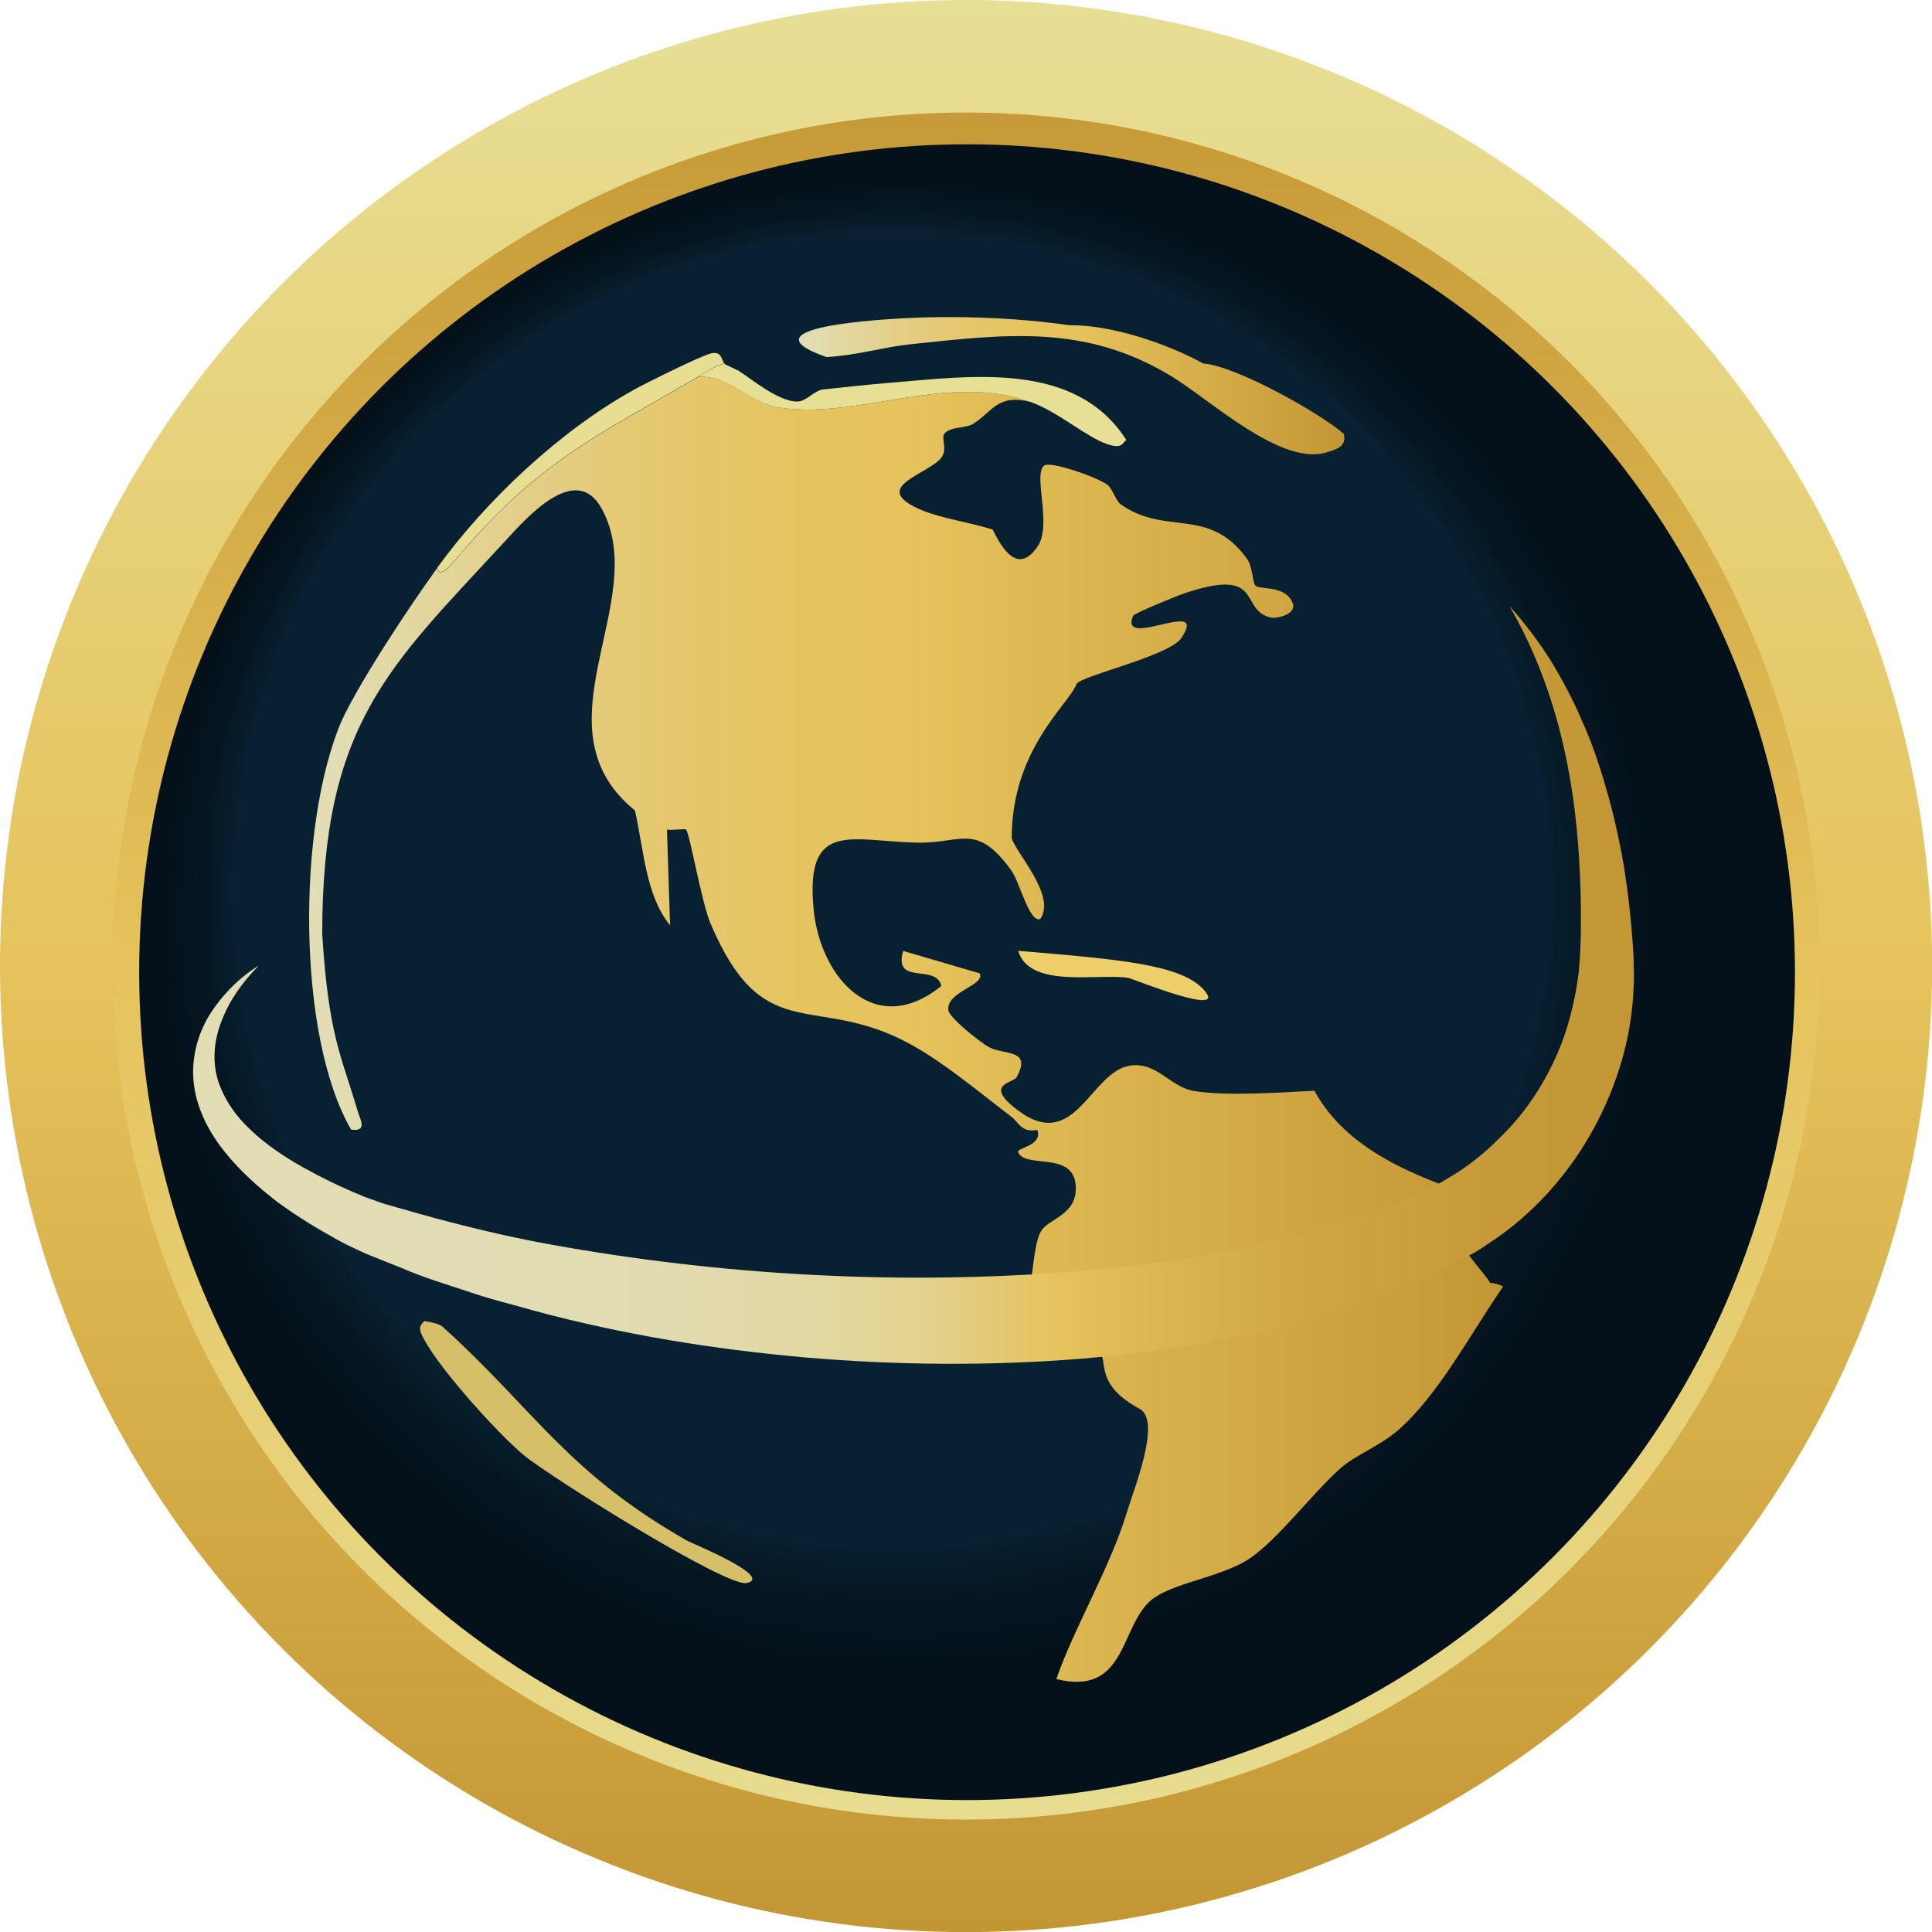
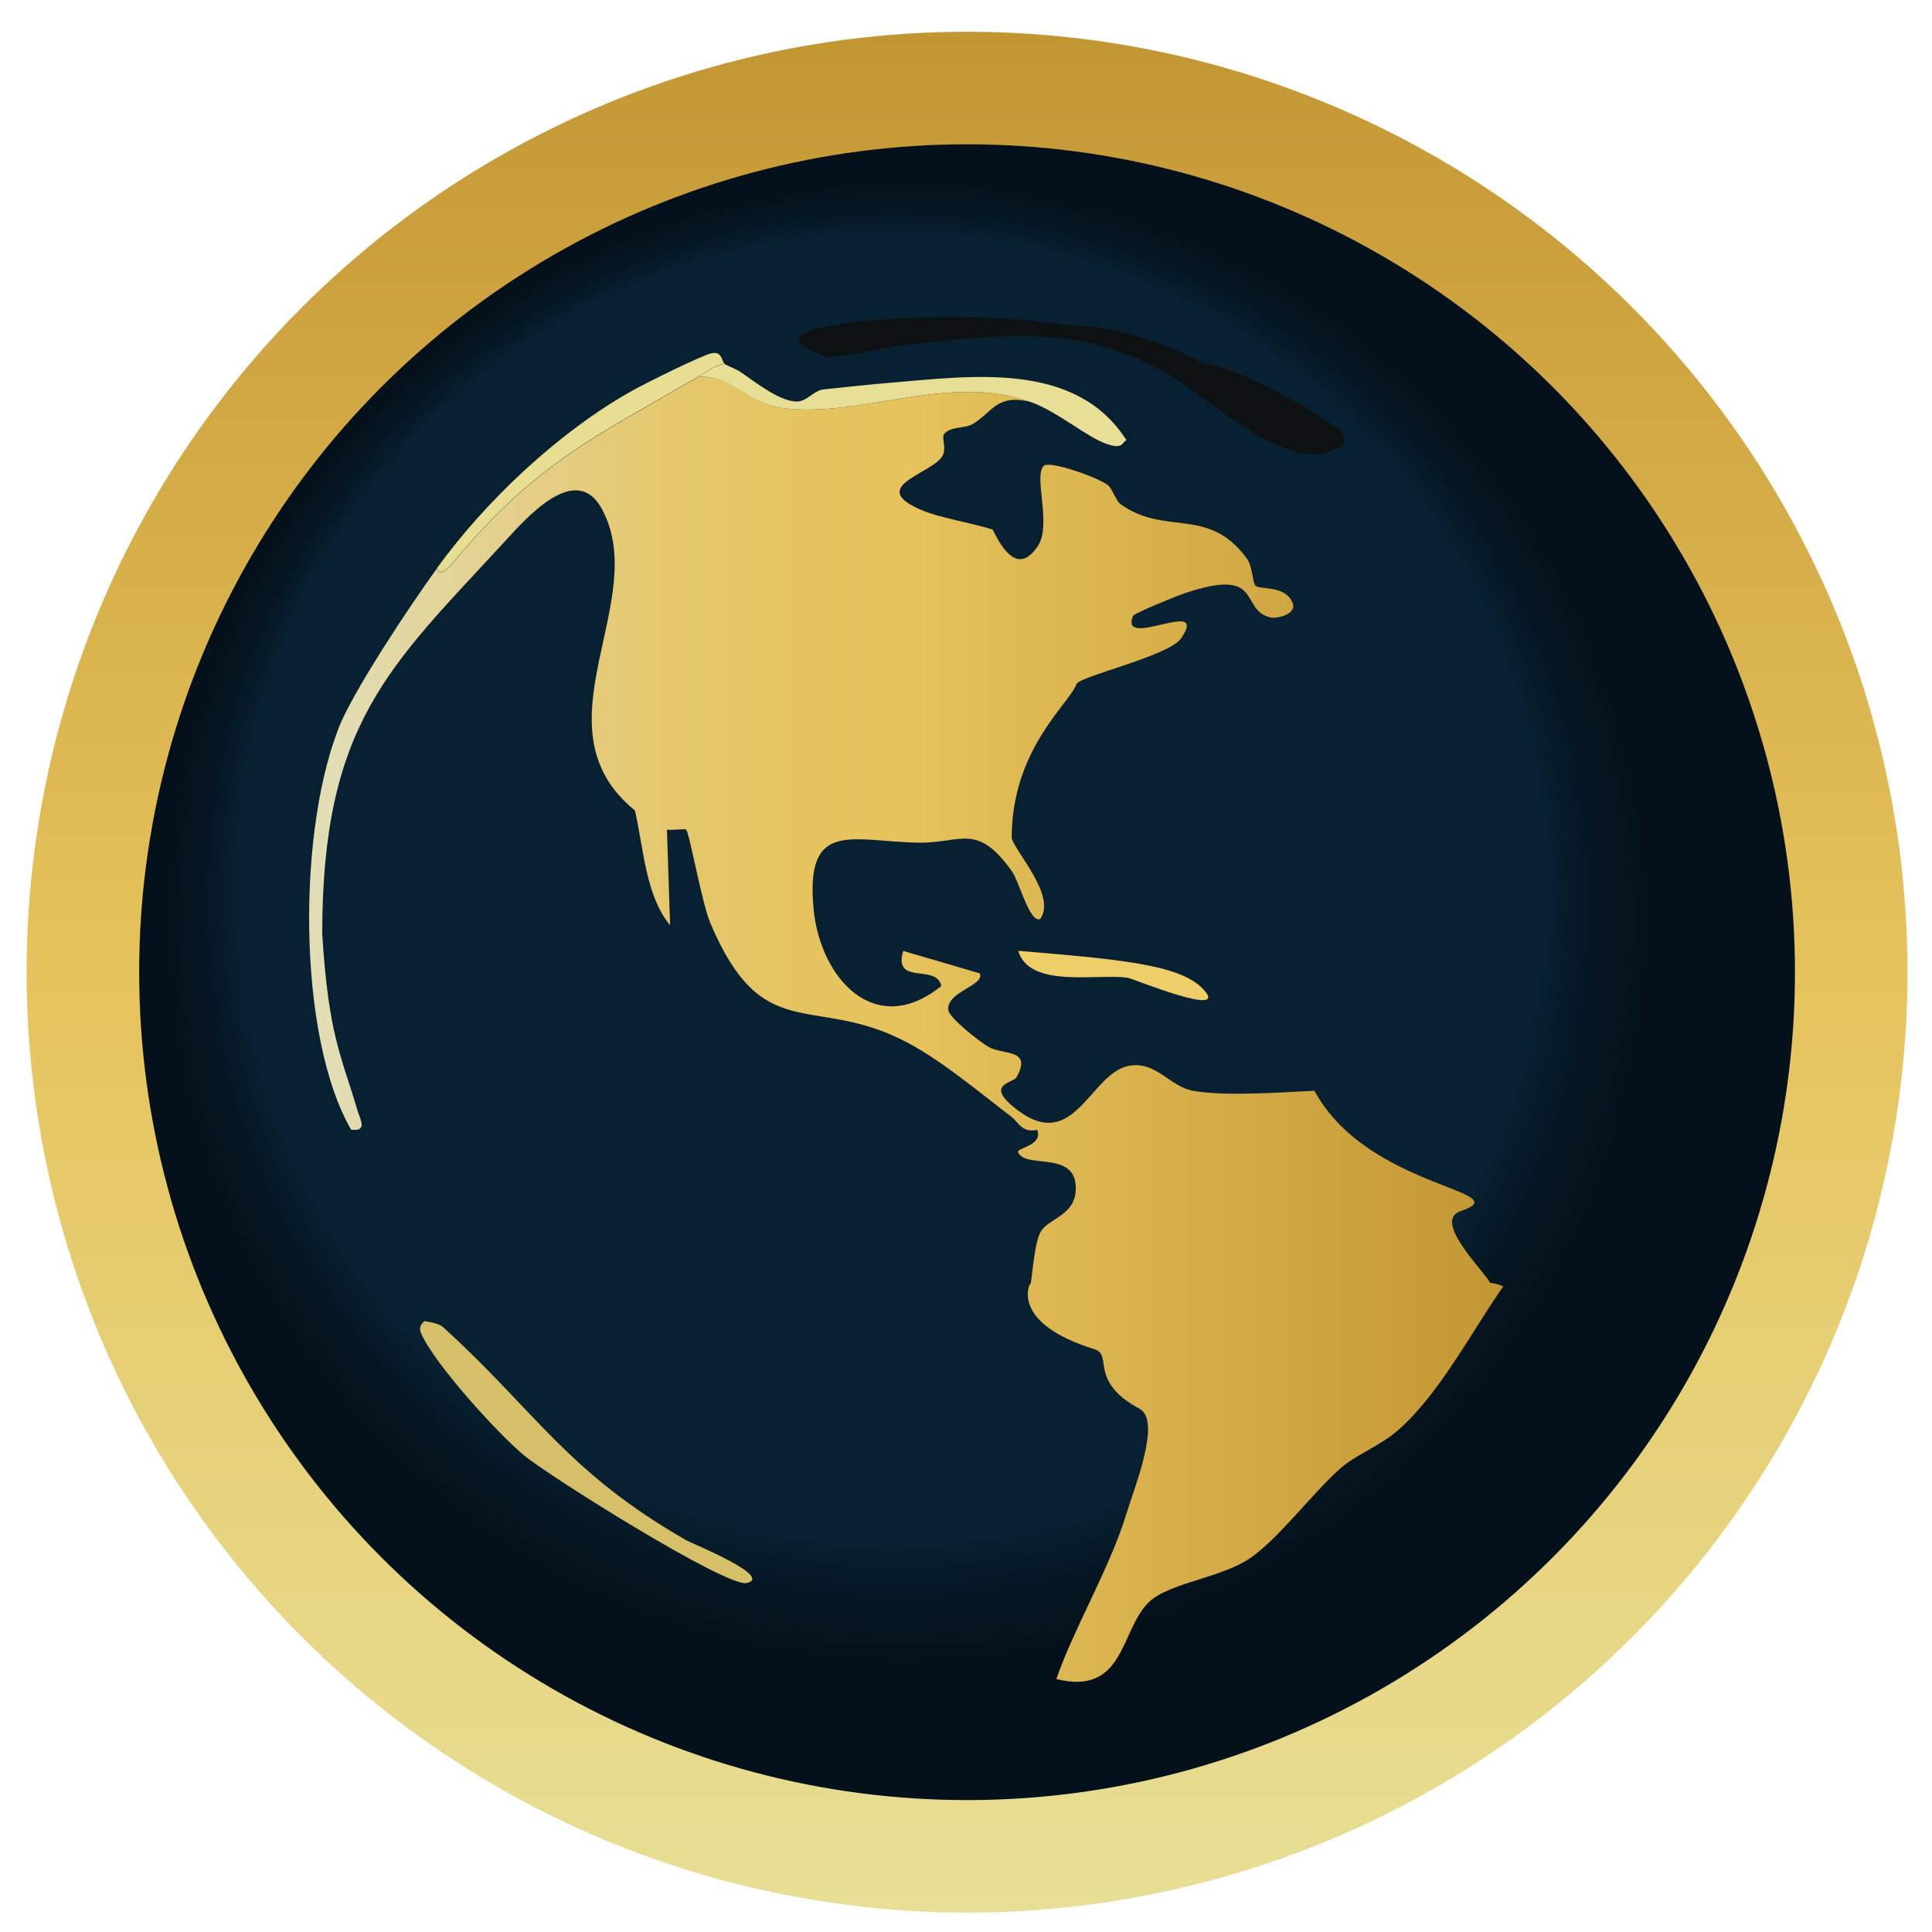
<svg xmlns="http://www.w3.org/2000/svg" xmlns:xlink="http://www.w3.org/1999/xlink" id="Layer_1" data-name="Layer 1" viewBox="0 0 154.51 154.51">
  <defs>
    <style>
      .cls-1 {
        fill: #e7df96;
      }

      .cls-2 {
        stroke: url(#linear-gradient-4);
      }

      .cls-2, .cls-3 {
        fill: none;
        stroke-miterlimit: 10;
        stroke-width: 9px;
      }

      .cls-4 {
        fill: url(#linear-gradient-2);
      }

      .cls-5 {
        fill: #edce69;
      }

      .cls-6 {
        fill: url(#radial-gradient);
      }

      .cls-7 {
        fill: url(#linear-gradient-5);
      }

      .cls-8 {
        fill: #e7dd93;
      }

      .cls-9 {
        fill: #d6bf69;
      }

      .cls-10 {
        fill: #0e1112;
      }

      .cls-3 {
        stroke: url(#linear-gradient-3);
      }

      .cls-11 {
        fill: url(#linear-gradient);
      }
    </style>
    <radialGradient id="radial-gradient" cx="74.53" cy="78.52" fx="61.88" fy="49.6" r="70.71" gradientUnits="userSpaceOnUse">
      <stop offset=".74" stop-color="#082132" />
      <stop offset=".75" stop-color="#071e2e" />
      <stop offset=".79" stop-color="#051622" />
      <stop offset=".84" stop-color="#04111b" />
      <stop offset="1" stop-color="#04101a" />
    </radialGradient>
    <linearGradient id="linear-gradient" x1="24.71" y1="82.28" x2="120.22" y2="82.28" gradientUnits="userSpaceOnUse">
      <stop offset=".02" stop-color="#e2ddb5" />
      <stop offset=".07" stop-color="#e2d8a4" />
      <stop offset=".19" stop-color="#e4ce85" />
      <stop offset=".3" stop-color="#e5c86e" />
      <stop offset=".41" stop-color="#e5c460" />
      <stop offset=".5" stop-color="#e6c35c" />
      <stop offset="1" stop-color="#c39634" />
    </linearGradient>
    <linearGradient id="linear-gradient-2" x1="63.89" y1="30.85" x2="107.51" y2="30.85" xlink:href="#linear-gradient" />
    <linearGradient id="linear-gradient-3" x1="358.64" y1="-225.7" x2="358.64" y2="-75.28" gradientTransform="translate(435.98 -72.74) rotate(-180)" gradientUnits="userSpaceOnUse">
      <stop offset="0" stop-color="#e7df96" />
      <stop offset=".5" stop-color="#e6c35c" />
      <stop offset="1" stop-color="#c39634" />
    </linearGradient>
    <linearGradient id="linear-gradient-4" x1="77.26" y1="0" x2="77.26" y2="154.51" gradientTransform="matrix(1,0,0,1,0,0)" xlink:href="#linear-gradient-3" />
    <linearGradient id="linear-gradient-5" x1="12.83" y1="78.78" x2="132.02" y2="78.78" gradientUnits="userSpaceOnUse">
      <stop offset=".02" stop-color="#e2ddb5" />
      <stop offset=".29" stop-color="#e2dcb3" />
      <stop offset=".38" stop-color="#e2daac" />
      <stop offset=".45" stop-color="#e2d7a0" />
      <stop offset=".51" stop-color="#e3d28f" />
      <stop offset=".55" stop-color="#e4cb79" />
      <stop offset=".6" stop-color="#e5c35f" />
      <stop offset=".6" stop-color="#e6c35c" />
      <stop offset=".63" stop-color="#e2bd57" />
      <stop offset=".76" stop-color="#d0a743" />
      <stop offset=".89" stop-color="#c69a38" />
      <stop offset="1" stop-color="#c39634" />
    </linearGradient>
  </defs>
  <g>
    <circle class="cls-6" cx="74.53" cy="78.52" r="70.71" />
    <g>
      <g>
        <path class="cls-10" d="M35.47,106.17c7.31,6.62,9.86,11.56,19.47,17.04.39.22,6.97,2.89,4.78,3.39-1.6.37-15.77-8.51-17.85-10.24s-7.21-7.38-8.2-9.75c-.27-.64.27-.9.27-.96.49.09,1.17.18,1.53.51Z" />
        <path class="cls-10" d="M119.15,102.55c-.57-1-4.57-4.93-2.36-5.68,4.86-1.66-7.4-1.75-11.67-9.64-2.78.14-7.01.45-9.63.02-1.93-.32-2.96-2.35-5.11-2.03-3.17.47-4.38,7.01-8.96,3.59-2.83-2.12-.39-2.17-.12-2.66,1.27-2.29-1.03-1.76-2.21-2.41-.69-.37-3.14-2.32-3.24-2.92-.26-1.5,2.98-2.01,2.5-2.98l-6.12-1.79c-.82,2.81,2.67.98,3.05,2.8-5.29,4.29-9.68-.63-10.21-6.12-.71-7.31,3.12-5.4,8.45-5.34,3.39.04,4.6-1.63,7.39,2.27.62.86,1.44,4.22,2.29,3.83,1.28-1.86-1.92-5.23-2.29-6.45,0-7.15,4.6-10.72,5.19-12.35.39-.65,7.39-2.23,8.36-3.64,2.32-3.39-5.01,1-3.84-1.8.09-.21,3.51-1.6,4.08-1.79,6.53-2.21,4.32,1.41,6.97,1.93.46.09,2.06-.26,1.71-1.16-.57-1.45-2.56-1.05-2.96-1.38-.26-.22-.23-1.51-.67-2.13-3.07-4.29-6.51-1.8-10.15-4.41-.33-.24-.66-1.26-1.02-1.53-.84-.63-4.64-1.96-5.1-1.53-.86.8.66,4.71-.48,6.42-1.52,2.28-2.79.37-3.61-1.32-1.85-.58-4.09-.9-5.62-1.53-4.54-1.89.71-2.9,1.58-4.32.4-.65-.09-1.5.17-1.81.51-.61,1.67-.4,2.3-.79,1.57-.97,1.92-2.43,4.63-1.75-6.51-2.34-13.28,1.22-19.66.51-3.04-.34-4.02-2.53-6.89-2.55-8.4,4.89-12.85,6.84-19.39,14.56-.18.21-1.36,1.76-1.54.75-2.18,3.01-6.17,9.02-7.66,12.25-3.57,8.35-3.57,25.2.77,32.67,1.37.2.7-.87.51-1.53-1.29-4.41-2.31-5.94-2.82-14.11,0-16.85,5.39-21.4,14.54-31.33,1.72-1.87,5.72-6.51,7.81-2.69,4.04,7.37-5.58,17.43,2.66,24.14.71,3.14.85,6.79,2.81,9.18l-.25-7.65c.41.07,1.42-.1,1.53,0,.28.26,1.24,5.83,1.95,7.5,4.13,9.73,8.04,5.75,15.24,9.27,2.99,1.46,6.19,4.19,8.85,6.21.55.42.8,1.29,2.04,1.03.48,1.27-1.67,1.44-1.53,1.78.54,1.34,4.34-.08,4.6,2.58.24,2.5-2.21,2.67-2.81,3.82-.46.87-.61,3.01-.77,4.08l-.12.18s-1.41,3.06,5.23,5.11c1.46.45-.51,2.55,3.59,4.76,1.76.95-.42,6.3-1.04,8.34-1.35,4.43-4.18,9.11-5.62,13.27,5.48,1.36,5.1-3.91,7.39-6.14,1.63-1.58,5.8-1.92,8.17-3.57,2.26-1.58,4.9-5.13,7.16-7.14,1.2-1.07,3.12-1.76,4.61-3.05,3.28-2.87,5.89-7.88,8.41-11.5-.36-.17-.71-.26-1.07-.29ZM66.14,51.76c-.25-.18-.46-.32-.66-.42.17.09.39.22.66.42Z" />
        <path class="cls-10" d="M96.23,79.11c2.23,2.38-5.64-.84-5.99-.9-2.28-.4-7.92.91-8.81-2.17,8.17.69,12.95,1.09,14.8,3.07Z" />
        <path class="cls-10" d="M58.96,29.58c1.08.67,3.32,2.59,4.85,2.53.71-.03,1.32-.9,2.06-.97,1.74-.18,3.61-.39,5.33-.53,6.53-.54,14.85-1.76,18.89,4.6-.35.11-.22.76-1.54.31-1.68-.57-3.92-2.58-6.12-3.37-6.51-2.34-13.28,1.22-19.66.51-3.04-.34-4.02-2.53-6.89-2.55.67-.39,1.26-.85,2.04-1.02.32.2.7.31,1.02.51Z" />
        <path class="cls-10" d="M57.94,29.07c-.78.17-1.38.63-2.04,1.02-8.4,4.89-12.85,6.84-19.39,14.56-.18.21-1.36,1.76-1.54.75,3.92-5.4,9.78-10.92,15.67-14.2,1-.56,5.49-2.79,6.27-2.95.88-.18.79.67,1.04.82Z" />
        <path class="cls-10" d="M107.46,34.69c-1.95-1.7-8.66-5.44-11.23-5.62-2.94-1.62-7.41-3.11-10.72-3.06-4.27-.62-9.21-.79-13.55-.54-2.73.16-12.36.83-5.85,3.09,2.59-.17,4.48-.79,6.64-1.02,7.83-.83,14.04-1.62,20.93,2.55,3.1,1.88,8.8,7.24,12.44,6.08.77-.24,1.6-.45,1.35-1.49Z" />
      </g>
      <g>
        <path class="cls-9" d="M35.47,106.17c7.31,6.62,9.86,11.56,19.47,17.04.39.22,6.97,2.89,4.78,3.39-1.6.37-15.77-8.51-17.85-10.24s-7.21-7.38-8.2-9.75c-.27-.64.27-.9.27-.96.49.09,1.17.18,1.53.51Z" />
        <path class="cls-11" d="M119.15,102.55c-.57-1-4.57-4.93-2.36-5.68,4.86-1.66-7.4-1.75-11.67-9.64-2.78.14-7.01.45-9.63.02-1.93-.32-2.96-2.35-5.11-2.03-3.17.47-4.38,7.01-8.96,3.59-2.83-2.12-.39-2.17-.12-2.66,1.27-2.29-1.03-1.76-2.21-2.41-.69-.37-3.14-2.32-3.24-2.92-.26-1.5,2.98-2.01,2.5-2.98l-6.12-1.79c-.82,2.81,2.67.98,3.05,2.8-5.29,4.29-9.68-.63-10.21-6.12-.71-7.31,3.12-5.4,8.45-5.34,3.39.04,4.6-1.63,7.39,2.27.62.86,1.44,4.22,2.29,3.83,1.28-1.86-1.92-5.23-2.29-6.45,0-7.15,4.6-10.72,5.19-12.35.39-.65,7.39-2.23,8.36-3.64,2.32-3.39-5.01,1-3.84-1.8.09-.21,3.51-1.6,4.08-1.79,6.53-2.21,4.32,1.41,6.97,1.93.46.09,2.06-.26,1.71-1.16-.57-1.45-2.56-1.05-2.96-1.38-.26-.22-.23-1.51-.67-2.13-3.07-4.29-6.51-1.8-10.15-4.41-.33-.24-.66-1.26-1.02-1.53-.84-.63-4.64-1.96-5.1-1.53-.86.8.66,4.71-.48,6.42-1.52,2.28-2.79.37-3.61-1.32-1.85-.58-4.09-.9-5.62-1.53-4.54-1.89.71-2.9,1.58-4.32.4-.65-.09-1.5.17-1.81.51-.61,1.67-.4,2.3-.79,1.57-.97,1.92-2.43,4.63-1.75-6.51-2.34-13.28,1.22-19.66.51-3.04-.34-4.02-2.53-6.89-2.55-8.4,4.89-12.85,6.84-19.39,14.56-.18.21-1.36,1.76-1.54.75-2.18,3.01-6.17,9.02-7.66,12.25-3.57,8.35-3.57,25.2.77,32.67,1.37.2.7-.87.51-1.53-1.29-4.41-2.31-5.94-2.82-14.11,0-16.85,5.39-21.4,14.54-31.33,1.72-1.87,5.72-6.51,7.81-2.69,4.04,7.37-5.58,17.43,2.66,24.14.71,3.14.85,6.79,2.81,9.18l-.25-7.65c.41.07,1.42-.1,1.53,0,.28.26,1.24,5.83,1.95,7.5,4.13,9.73,8.04,5.75,15.24,9.27,2.99,1.46,6.19,4.19,8.85,6.21.55.42.8,1.29,2.04,1.03.48,1.27-1.67,1.44-1.53,1.78.54,1.34,4.34-.08,4.6,2.58.24,2.5-2.21,2.67-2.81,3.82-.46.87-.61,3.01-.77,4.08l-.12.18s-1.41,3.06,5.23,5.11c1.46.45-.51,2.55,3.59,4.76,1.76.95-.42,6.3-1.04,8.34-1.35,4.43-4.18,9.11-5.62,13.27,5.48,1.36,5.1-3.91,7.39-6.14,1.63-1.58,5.8-1.92,8.17-3.57,2.26-1.58,4.9-5.13,7.16-7.14,1.2-1.07,3.12-1.76,4.61-3.05,3.28-2.87,5.89-7.88,8.41-11.5-.36-.17-.71-.26-1.07-.29ZM66.14,51.76c-.25-.18-.46-.32-.66-.42.17.09.39.22.66.42Z" />
        <path class="cls-5" d="M96.23,79.11c2.23,2.38-5.64-.84-5.99-.9-2.28-.4-7.92.91-8.81-2.17,8.17.69,12.95,1.09,14.8,3.07Z" />
        <path class="cls-1" d="M58.96,29.58c1.08.67,3.32,2.59,4.85,2.53.71-.03,1.32-.9,2.06-.97,1.74-.18,3.61-.39,5.33-.53,6.53-.54,14.85-1.76,18.89,4.6-.35.11-.22.76-1.54.31-1.68-.57-3.92-2.58-6.12-3.37-6.51-2.34-13.28,1.22-19.66.51-3.04-.34-4.02-2.53-6.89-2.55.67-.39,1.26-.85,2.04-1.02.32.2.7.31,1.02.51Z" />
        <path class="cls-8" d="M57.94,29.07c-.78.17-1.38.63-2.04,1.02-8.4,4.89-12.85,6.84-19.39,14.56-.18.21-1.36,1.76-1.54.75,3.92-5.4,9.78-10.92,15.67-14.2,1-.56,5.49-2.79,6.27-2.95.88-.18.79.67,1.04.82Z" />
-         <path class="cls-4" d="M107.46,34.69c-1.95-1.7-8.66-5.44-11.23-5.62-2.94-1.62-7.41-3.11-10.72-3.06-4.27-.62-9.21-.79-13.55-.54-2.73.16-12.36.83-5.85,3.09,2.59-.17,4.48-.79,6.64-1.02,7.83-.83,14.04-1.62,20.93,2.55,3.1,1.88,8.8,7.24,12.44,6.08.77-.24,1.6-.45,1.35-1.49Z" />
+         <path class="cls-4" d="M107.46,34.69Z" />
      </g>
    </g>
  </g>
  <circle id="Inner_Ring" data-name="Inner Ring" class="cls-3" cx="77.34" cy="77.75" r="70.71" />
-   <circle id="Outer_Ring" data-name="Outer Ring" class="cls-2" cx="77.26" cy="77.26" r="72.76" />
  <g id="Orbit">
-     <path class="cls-7" d="M20.66,77.26c-1.27,1.28-2.32,2.76-2.93,4.37-.64,1.59-.76,3.29-.29,4.8.49,1.5,1.42,2.84,2.63,3.96,1.19,1.13,2.6,2.08,4.08,2.92,1.49.83,3.03,1.59,4.64,2.25.4.19.78.3,1.16.44.38.14.75.28,1.19.39l2.53.72c3.38.94,6.8,1.77,10.26,2.4,13.84,2.51,28.05,3.28,41.99,2.18,1.73-.19,3.49-.27,5.21-.53,1.72-.26,3.46-.44,5.16-.78,1.69-.35,3.42-.59,5.09-1.02l2.5-.63,1.25-.31c.41-.12.81-.26,1.22-.38,1.61-.54,3.29-.97,4.82-1.68l2.35-.96c.4-.15.71-.34,1.08-.51.36-.16.7-.35,1.03-.56,1.36-.77,2.62-1.72,3.77-2.81,1.15-1.07,2.23-2.26,3.12-3.58.9-1.32,1.66-2.74,2.26-4.23.6-1.5,1-3.07,1.29-4.67l.18-1.21.1-1.22c.05-.84.08-1.74.08-2.61.02-1.75-.03-3.5-.14-5.25-.4-6.98-1.93-14-5.57-20.28,1.2,1.34,2.32,2.8,3.29,4.35.95,1.56,1.82,3.19,2.54,4.89.76,1.69,1.35,3.44,1.86,5.21.53,1.77.94,3.58,1.29,5.4.34,1.82.57,3.66.74,5.5.09.93.16,1.83.21,2.79l.03,1.47c0,.49-.04.98-.06,1.47-.24,3.94-1.49,7.82-3.49,11.29-2.01,3.46-4.82,6.53-8.25,8.72-.42.29-.85.56-1.3.8-.44.24-.89.53-1.32.72l-2.6,1.2c-1.72.86-3.52,1.41-5.29,2.07-7.15,2.43-14.52,3.68-21.88,4.31-7.37.59-14.75.53-22.08-.1-7.32-.65-14.6-1.82-21.7-3.74-1.77-.51-3.56-.93-5.3-1.54-1.75-.58-3.51-1.1-5.21-1.84l-2.57-1.03c-.42-.16-.87-.38-1.32-.59-.44-.22-.9-.42-1.3-.66-1.64-.9-3.25-1.88-4.78-3-1.51-1.16-2.96-2.44-4.19-3.96-1.23-1.51-2.24-3.35-2.52-5.37-.28-2.03.25-4.06,1.24-5.67,1.01-1.6,2.34-2.93,3.87-3.9Z" />
-   </g>
+     </g>
</svg>